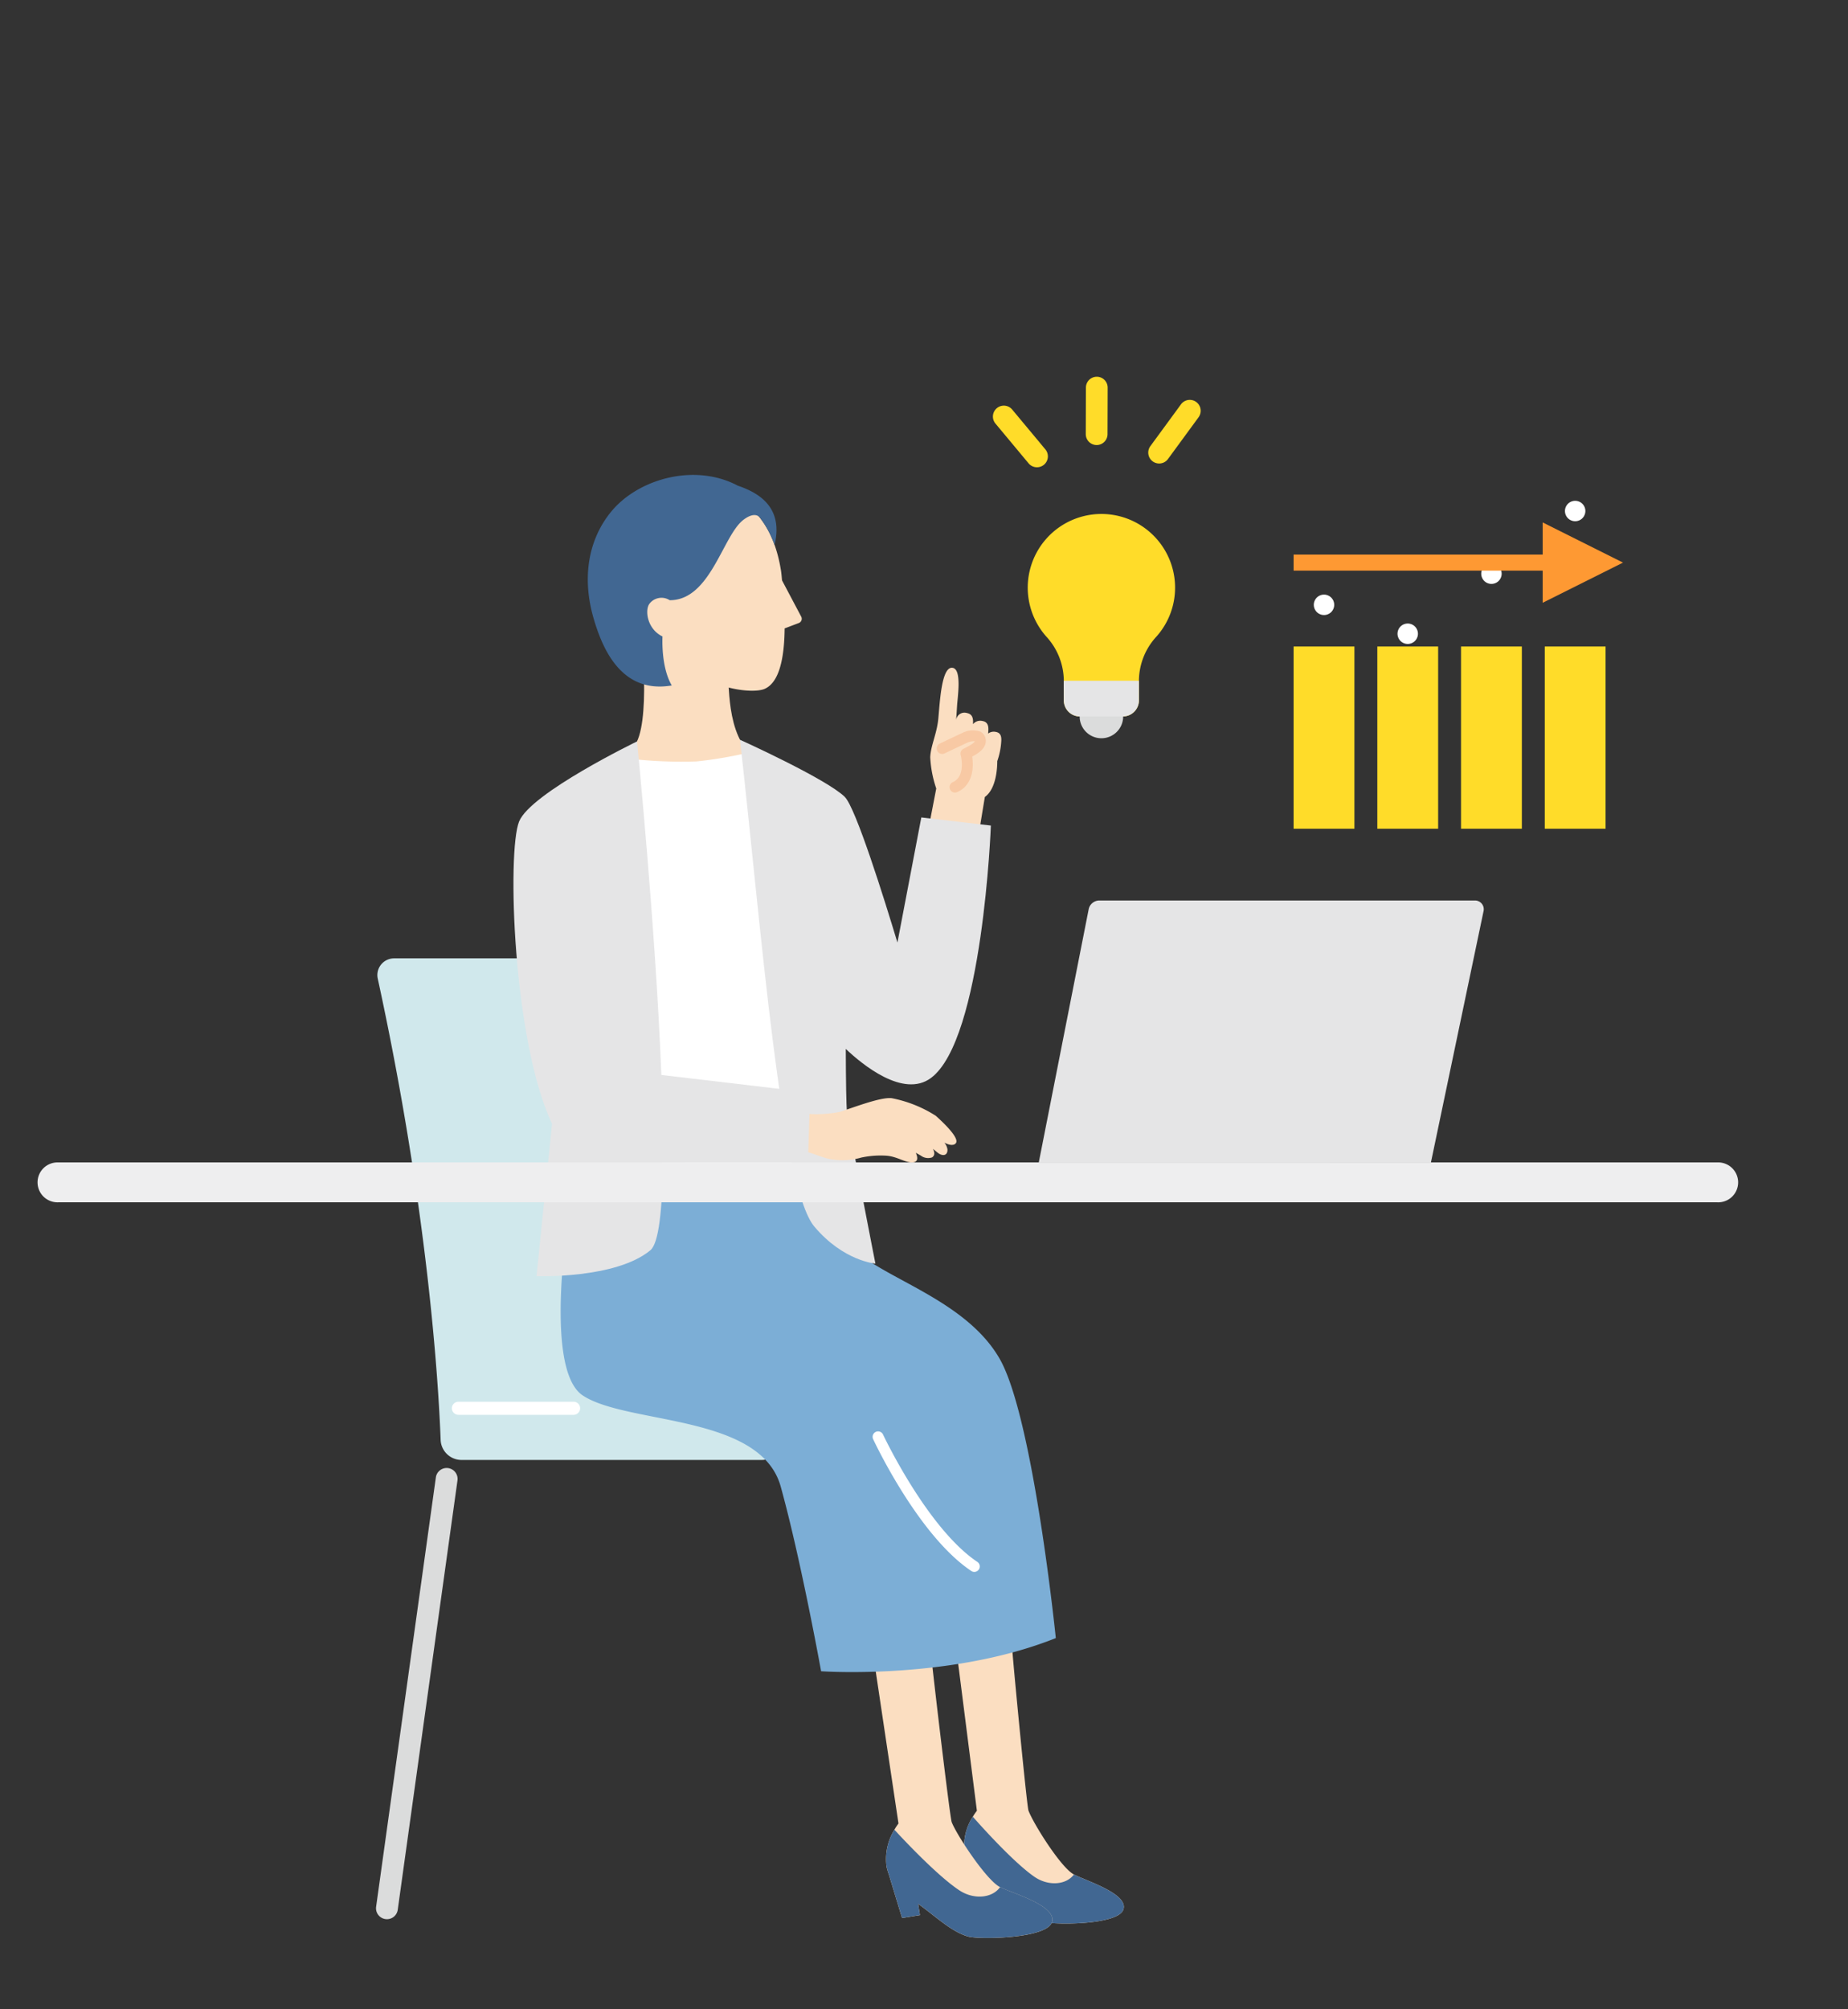
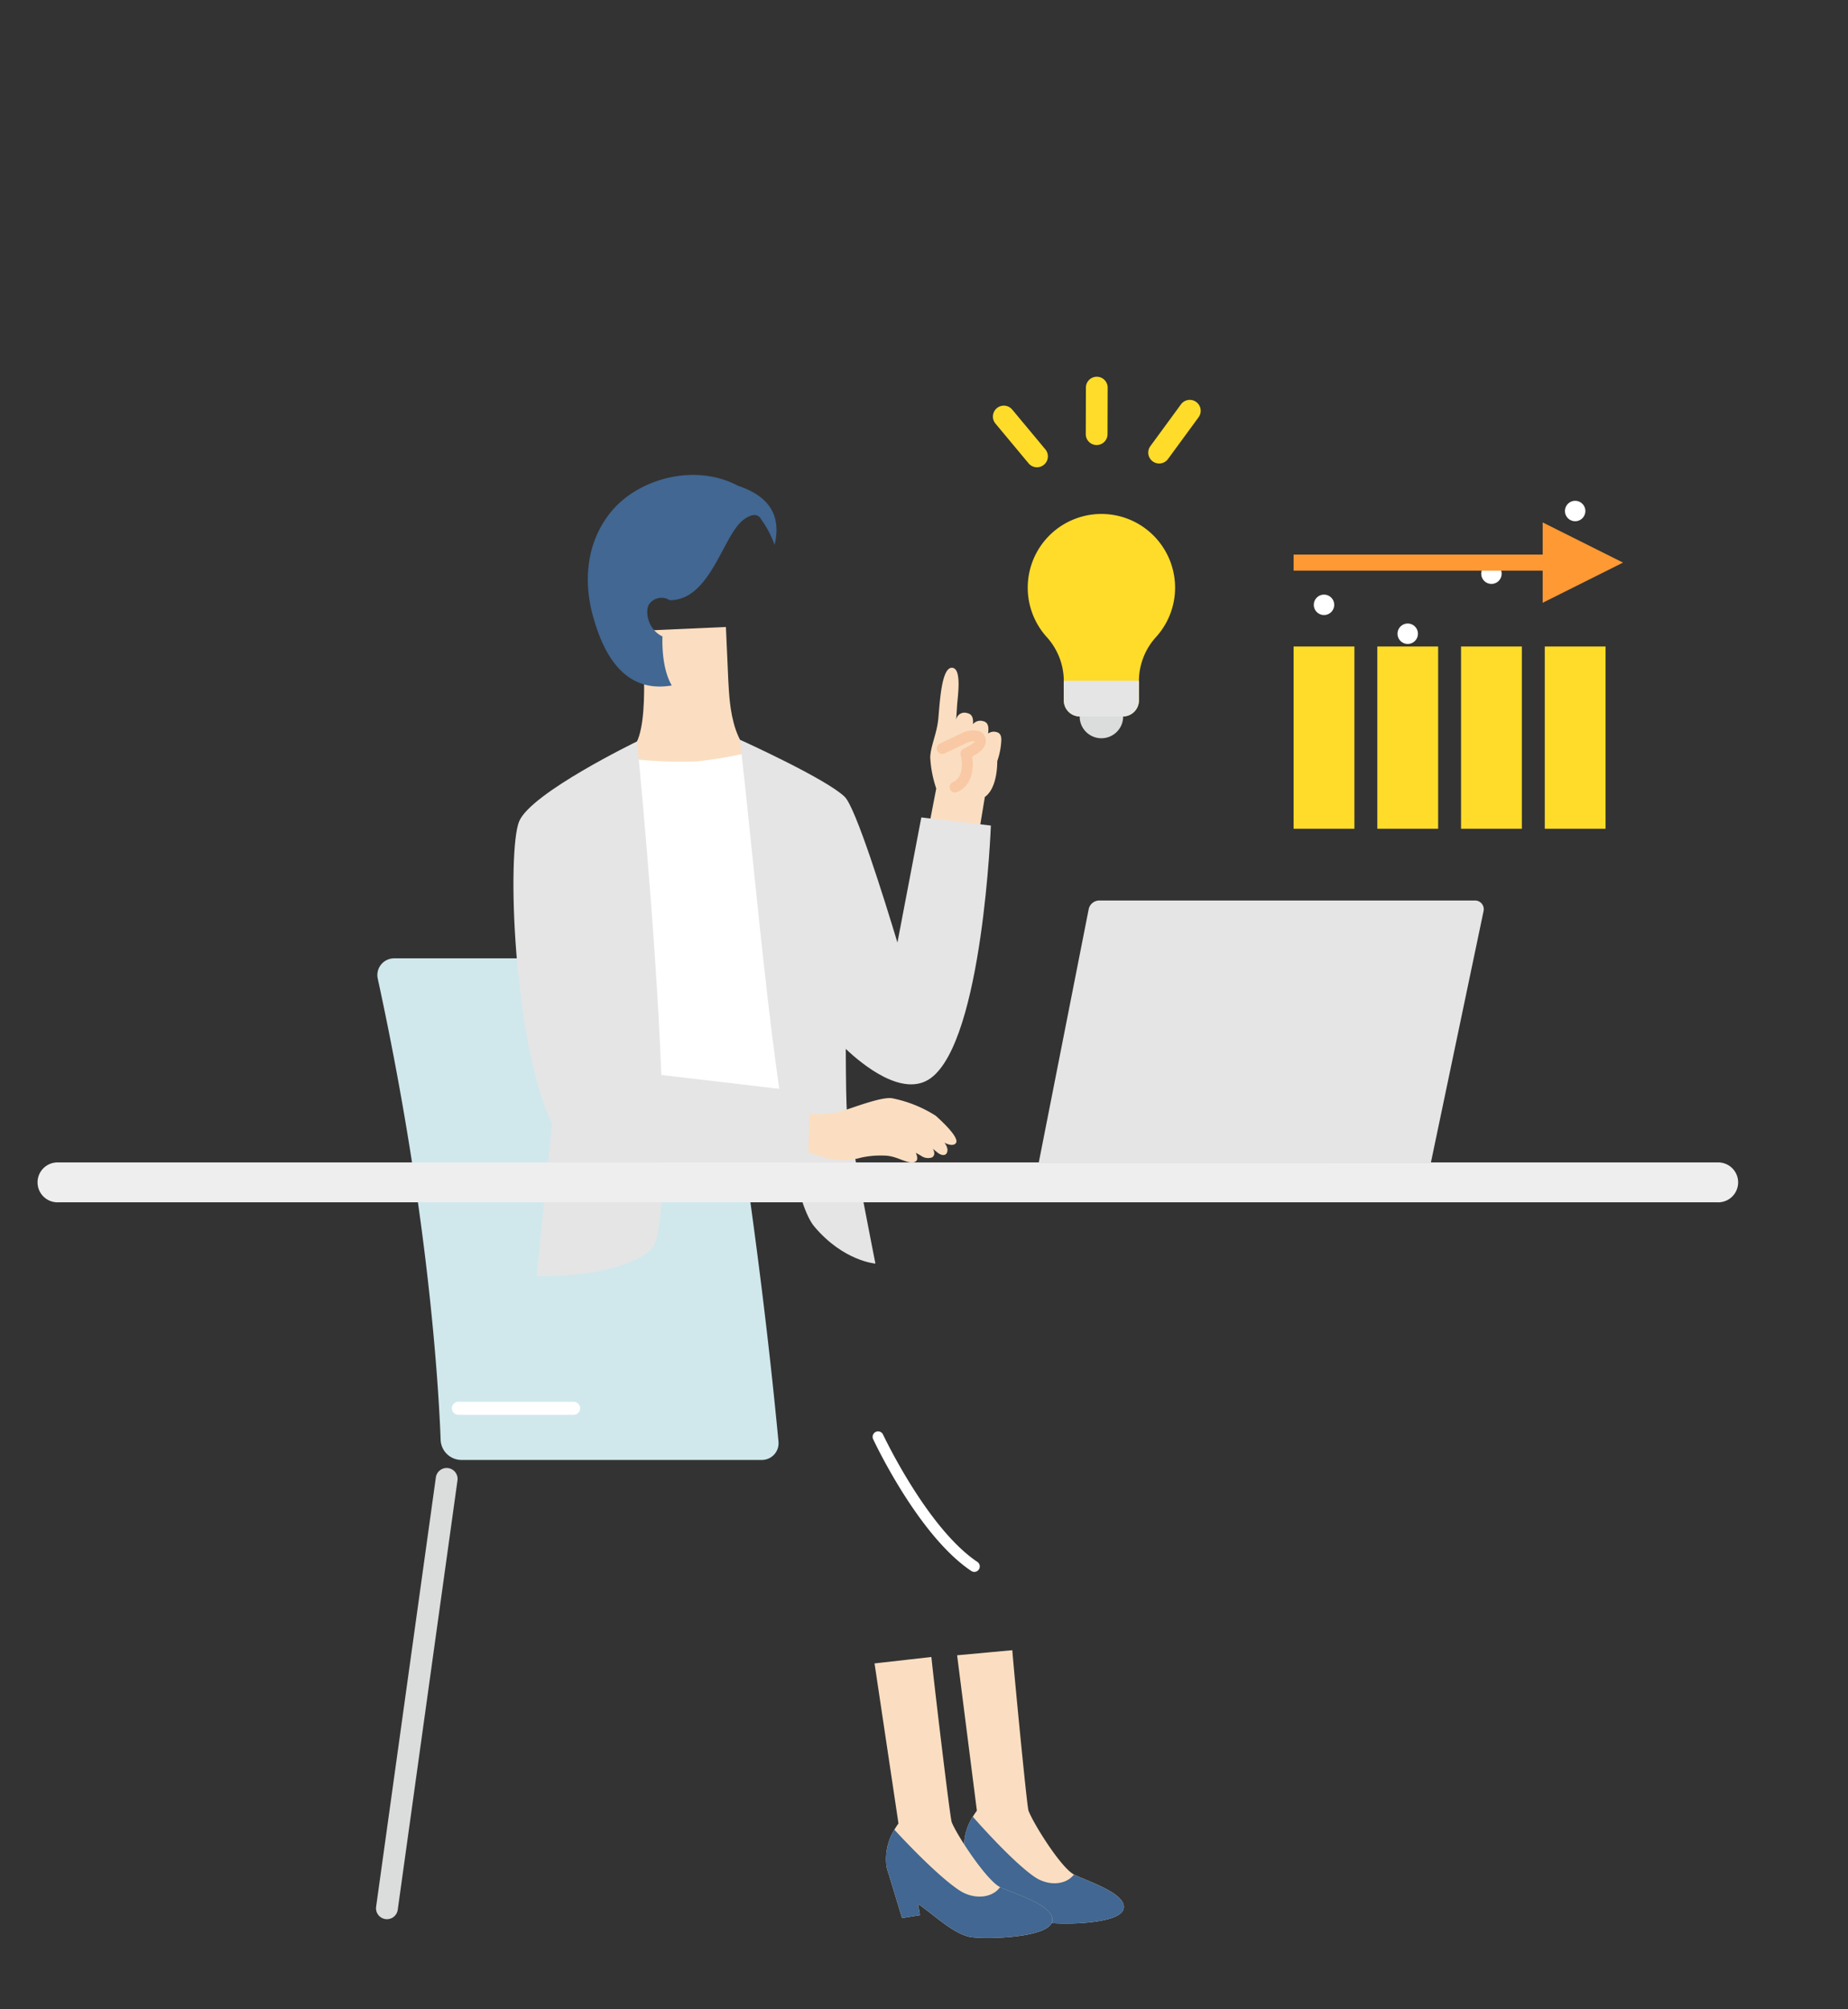
<svg xmlns="http://www.w3.org/2000/svg" width="230" height="250">
  <rect width="100%" height="100%" fill="#333333" stroke="none" />
  <defs>
    <clipPath id="a">
      <path data-name="長方形 162233" transform="translate(10.33 -43.875)" fill="#fff" stroke="#707070" d="M0 0h230v250H0z" />
    </clipPath>
    <clipPath id="b">
      <path data-name="長方形 162018" fill="none" d="M0 0h211.659v197.25H0z" />
    </clipPath>
    <clipPath id="c">
      <path data-name="長方形 162027" fill="none" d="M0 0h38.828v42.16H0z" />
    </clipPath>
  </defs>
  <g data-name="マスクグループ 86" clip-path="url(#a)" transform="translate(-10.33 43.875)">
    <g data-name="グループ 38202" transform="translate(15)" clip-path="url(#b)">
      <path data-name="パス 47868" d="M50.172 135.275c-.27-7.084-1.575-28.653-7.828-57.389a2.08 2.08 0 012.033-2.52h37.382a2.6 2.6 0 012.561 2.145c1.271 7.174 5.382 31.384 7.9 57.991a2.08 2.08 0 01-2.072 2.273H52.77a2.6 2.6 0 01-2.6-2.5" fill="#d0e8ec" />
      <path data-name="パス 47869" d="M43.488 194.915a1.361 1.361 0 01-1.347-1.546l7.44-53.457a1.359 1.359 0 012.691.375l-7.44 53.457a1.359 1.359 0 01-1.344 1.171" fill="#dbdcdc" />
      <path data-name="パス 47870" d="M66.717 132.161H52.386a.815.815 0 010-1.63h14.331a.815.815 0 110 1.63" fill="#fff" />
      <path data-name="パス 47871" d="M114.451 162.078l2.462 19.348a6.863 6.863 0 00-.508.74 6.741 6.741 0 00-1.039 4.468 8.953 8.953 0 00.256.928l1.473 5.259 2.161-.3-.19-1.37c2.112 1.586 3.922 3.441 5.923 4.069 1.357.425 9.491.467 10.154-1.5s-4.542-3.534-6.154-4.37-5.059-6.343-5.655-7.944c-.2-.529-1.813-17.319-2.013-19.96z" fill="#fbdec1" />
      <path data-name="パス 47872" d="M115.367 186.634a6.74 6.74 0 011.038-4.472c.677.771 4.952 5.6 7.667 7.477 1.738 1.2 3.964 1.021 4.916-.289 1.612.836 6.817 2.408 6.154 4.37s-8.8 1.921-10.154 1.5c-2-.627-3.811-2.483-5.923-4.069l.19 1.37-2.161.3-1.473-5.259a8.954 8.954 0 01-.256-.929" fill="#416792" />
      <path data-name="パス 47873" d="M104.174 163.09l2.98 19.918a7.078 7.078 0 00-.508.776 6.959 6.959 0 00-.971 4.636 9.344 9.344 0 00.285.953l1.64 5.4 2.225-.359-.228-1.41c2.216 1.589 4.127 3.464 6.207 4.066 1.41.408 9.809.267 10.449-1.775s-4.769-3.545-6.453-4.372-5.367-6.433-6.019-8.072c-.215-.541-2.265-17.839-2.531-20.56z" fill="#fbdec1" />
      <path data-name="パス 47874" d="M105.676 188.418a6.959 6.959 0 01.971-4.636c.716.781 5.239 5.668 8.085 7.545 1.822 1.2 4.115.964 5.069-.409 1.684.826 7.092 2.331 6.453 4.372s-9.038 2.183-10.449 1.775c-2.081-.6-3.99-2.477-6.207-4.066l.228 1.41-2.225.359-1.64-5.4a9.271 9.271 0 01-.285-.953" fill="#416792" />
-       <path data-name="パス 47875" d="M66.435 105.09s-3.778 21.21 1.422 24.658c5.516 3.659 22.126 2.258 24.643 11.35s5.024 22.968 5.024 22.968 16.052 1.136 29.211-4.127c0 0-2.8-27.456-6.99-34.754s-14.326-9.925-18.094-13.605a28.065 28.065 0 01-4.641-6.49z" fill="#7caed6" />
      <path data-name="パス 47876" d="M74.195 49.041l-3.776 3.631 16.025 10.185 5.724-11.516c-5.965-.335-6.028-7.994-6.192-10.494l-.3-6.712-10.571.47s1.334 11.831-.91 14.436" fill="#fbdec1" />
-       <path data-name="パス 47877" d="M79.313 36.569c2.14 5.081 9.521 6.043 11.218 5.252 1.043-.485 2.4-1.976 2.454-7.509l1.761-.668a.568.568 0 00.3-.8l-2.384-4.504c-.042-.406-.068-.824-.137-1.252-1.763-10.98-10.363-10.082-10.363-10.082a9.8 9.8 0 00-9.44 7.925c-1.918 8.639 6.586 11.637 6.586 11.637" fill="#fbdec1" />
      <path data-name="パス 47878" d="M73.565 50.511a56.669 56.669 0 008.463.353 52.139 52.139 0 006.729-1.16l6.355 53.084H75.057z" fill="#fff" />
      <path data-name="パス 47879" d="M77.785 35.312s-.229 3.754 1.153 6.1c-6.333 1.084-8.66-4.687-9.729-8.347-1.328-4.549-.932-9.394 2.112-13.187 3.341-4.163 10.449-6.188 15.836-3.324 2.641.893 5.7 2.705 4.573 7.372a12.05 12.05 0 00-1.666-3.173s-.485-1.249-2.2.043c-2.593 1.957-4.094 10.021-9.183 10.009a1.886 1.886 0 00-2.557.488c-.547.84-.217 3.112 1.657 4.023" fill="#416792" />
      <path data-name="パス 47880" d="M95.922 92.026l-18.281-2.152c-.709-18.341-3.027-41.5-3.027-41.5s-13.24 6.409-14.677 9.963c-1.519 3.756-.767 27.306 4.1 37.615l-1.931 18.956s9.87.359 14.176-3.23c1.046-.872 1.484-5.064 1.55-10.9 9.3 0 18.087-.01 18.087-.01z" fill="#e5e5e6" />
      <path data-name="パス 47881" d="M111.855 54.232a14.183 14.183 0 01-.75-3.892c.066-1.473.823-2.9 1.005-4.79.2-2.12.4-6.466 1.743-6.338 1.223.116.656 3.628.592 4.731-.027.451-.077 1.212-.121 1.869a1.038 1.038 0 011.353-.968c.709.133.8.717.748 1.385a1.179 1.179 0 011.212-.387c.689.129.752.716.689 1.372 0 .046-.011.11-.018.182a1.177 1.177 0 01.981-.2c.647.121.706.672.647 1.288a8.958 8.958 0 01-.486 2.337c0 .81-.108 3.437-1.547 4.466l-.691 4.182-6.218-.776z" fill="#fbdec1" />
      <path data-name="パス 47882" d="M109.996 57.833l-2.973 15.566c-1.633-5.406-5.19-16.8-6.563-18.133-2.32-2.257-13.032-7.1-13.032-7.1 2.637 23.219 5.054 55.582 9.254 60.572 3.624 4.306 7.6 4.606 7.6 4.606s-3.263-16.586-3.532-18.829c-.1-.819-.141-4.078-.156-7.883 1.98 1.879 7.143 6.18 10.6 3.619 6.461-4.783 7.459-31.41 7.459-31.41z" fill="#e5e5e6" />
      <path data-name="パス 47883" d="M116.593 151.704a.673.673 0 01-.377-.115c-6.554-4.381-12-15.938-12.228-16.428a.68.68 0 011.231-.575c.054.117 5.515 11.7 11.752 15.874a.679.679 0 01-.378 1.243" fill="#fff" />
      <path data-name="パス 47884" d="M111.799 94.955a15.773 15.773 0 00-5.495-2.193c-1.444-.164-5.118 1.312-6.525 1.722a15.5 15.5 0 01-3.7.244l-.154 4.765c.86.241 1.792.65 2.49.8a8.34 8.34 0 004.081-.134 11.4 11.4 0 012.989-.249c1.471.048 2.527.932 3.472.841.811-.078.485-.908.349-1.191.288.153.526.287.655.366a1.5 1.5 0 001.372.206c.417-.267.283-.736.108-1.069.3.251.555.465.709.568.54.363 1.132.271 1.1-.494a1.688 1.688 0 00-.385-.838c.556.285 1.159.423 1.433.056.491-.655-1.72-2.7-2.5-3.4" fill="#fbdec1" />
      <path data-name="パス 47885" d="M114.198 54.741a.679.679 0 01-.279-1.3c1.672-.752.982-3.335.976-3.361a.681.681 0 01.355-.792c1.095-.537 1.364-.808 1.406-.938a2.1 2.1 0 00-.988.2c-.417.2-1.98.937-2.644 1.252l-.167.079a.68.68 0 01-.583-1.227l.168-.079a902.04 902.04 0 012.65-1.255 2.879 2.879 0 012.237-.17 1.227 1.227 0 01.662.869c.223 1.091-.8 1.787-1.667 2.244.229 1.391.065 3.552-1.848 4.411a.68.68 0 01-.278.06" fill="#f8c9a4" />
      <g data-name="グループ 38218" fill="#ffdc29">
        <path data-name="パス 47886" d="M139.596 13.795a1.358 1.358 0 01-1.092-2.162l3.81-5.2a1.358 1.358 0 112.19 1.607l-3.81 5.2a1.355 1.355 0 01-1.1.555" />
        <path data-name="パス 47887" d="M124.391 14.264a1.355 1.355 0 01-1.044-.489l-4.125-4.951a1.358 1.358 0 012.087-1.739l4.124 4.951a1.358 1.358 0 01-1.043 2.228" />
        <path data-name="パス 47888" d="M131.818 11.499a1.358 1.358 0 01-1.354-1.362l.016-5.779a1.358 1.358 0 011.355-1.359 1.358 1.358 0 011.354 1.362l-.016 5.779a1.358 1.358 0 01-1.355 1.359" />
        <path data-name="パス 47889" d="M141.579 29.244a9.169 9.169 0 10-15.993 6.123 8.181 8.181 0 012.145 5.456v2.445a2 2 0 002 2h5.348a2 2 0 002-2v-2.48a8.166 8.166 0 012.156-5.432 9.132 9.132 0 002.344-6.112" />
      </g>
      <path data-name="パス 47890" d="M135.117 45.274a2.707 2.707 0 11-2.708-2.708 2.708 2.708 0 012.708 2.708" fill="#dbdcdc" />
      <path data-name="パス 47891" d="M127.731 43.27a2 2 0 002 2h5.348a2 2 0 002-2v-2.445h-9.357z" fill="#e5e5e6" />
      <path data-name="パス 47892" d="M173.422 100.757l6.552-31.281a1.087 1.087 0 00-1.064-1.309h-46.754a1.358 1.358 0 00-1.333 1.1l-6.208 31.495z" fill="#e5e5e6" />
      <path data-name="パス 47893" d="M2.573 105.72h206.514a2.483 2.483 0 100-4.963H2.573a2.483 2.483 0 100 4.963" fill="#eeeeef" />
    </g>
    <g data-name="グループ 38246">
      <path data-name="長方形 162023" fill="#ffdc29" d="M171.33 36.564h7.569v22.675h-7.569z" />
      <path data-name="長方形 162024" fill="#ffdc29" d="M181.75 36.564h7.569v22.675h-7.569z" />
      <path data-name="長方形 162025" fill="#ffdc29" d="M192.169 36.564h7.569v22.675h-7.569z" />
      <path data-name="長方形 162026" fill="#ffdc29" d="M202.589 36.564h7.569v22.675h-7.569z" />
      <g data-name="グループ 38215">
        <g data-name="グループ 38214" clip-path="url(#c)" fill="#fff" transform="translate(171.33 17.079)">
          <path data-name="パス 47969" d="M3.785 13.03a1.27 1.27 0 101.27 1.27 1.271 1.271 0 00-1.27-1.27" />
          <path data-name="パス 47971" d="M14.204 16.627a1.27 1.27 0 101.27 1.27 1.271 1.271 0 00-1.27-1.27" />
          <path data-name="パス 47973" d="M24.624 9.158a1.27 1.27 0 101.27 1.27 1.271 1.271 0 00-1.27-1.27" />
          <path data-name="パス 47975" d="M35.043 1.358a1.27 1.27 0 101.27 1.27 1.272 1.272 0 00-1.27-1.27" />
        </g>
      </g>
      <g data-name="グループ 38217" fill="#fe9933">
        <path data-name="長方形 162028" d="M171.33 25.125h39v2h-39z" />
        <path data-name="多角形 5" d="M212.33 26.125l-10 5v-10z" />
      </g>
    </g>
  </g>
</svg>